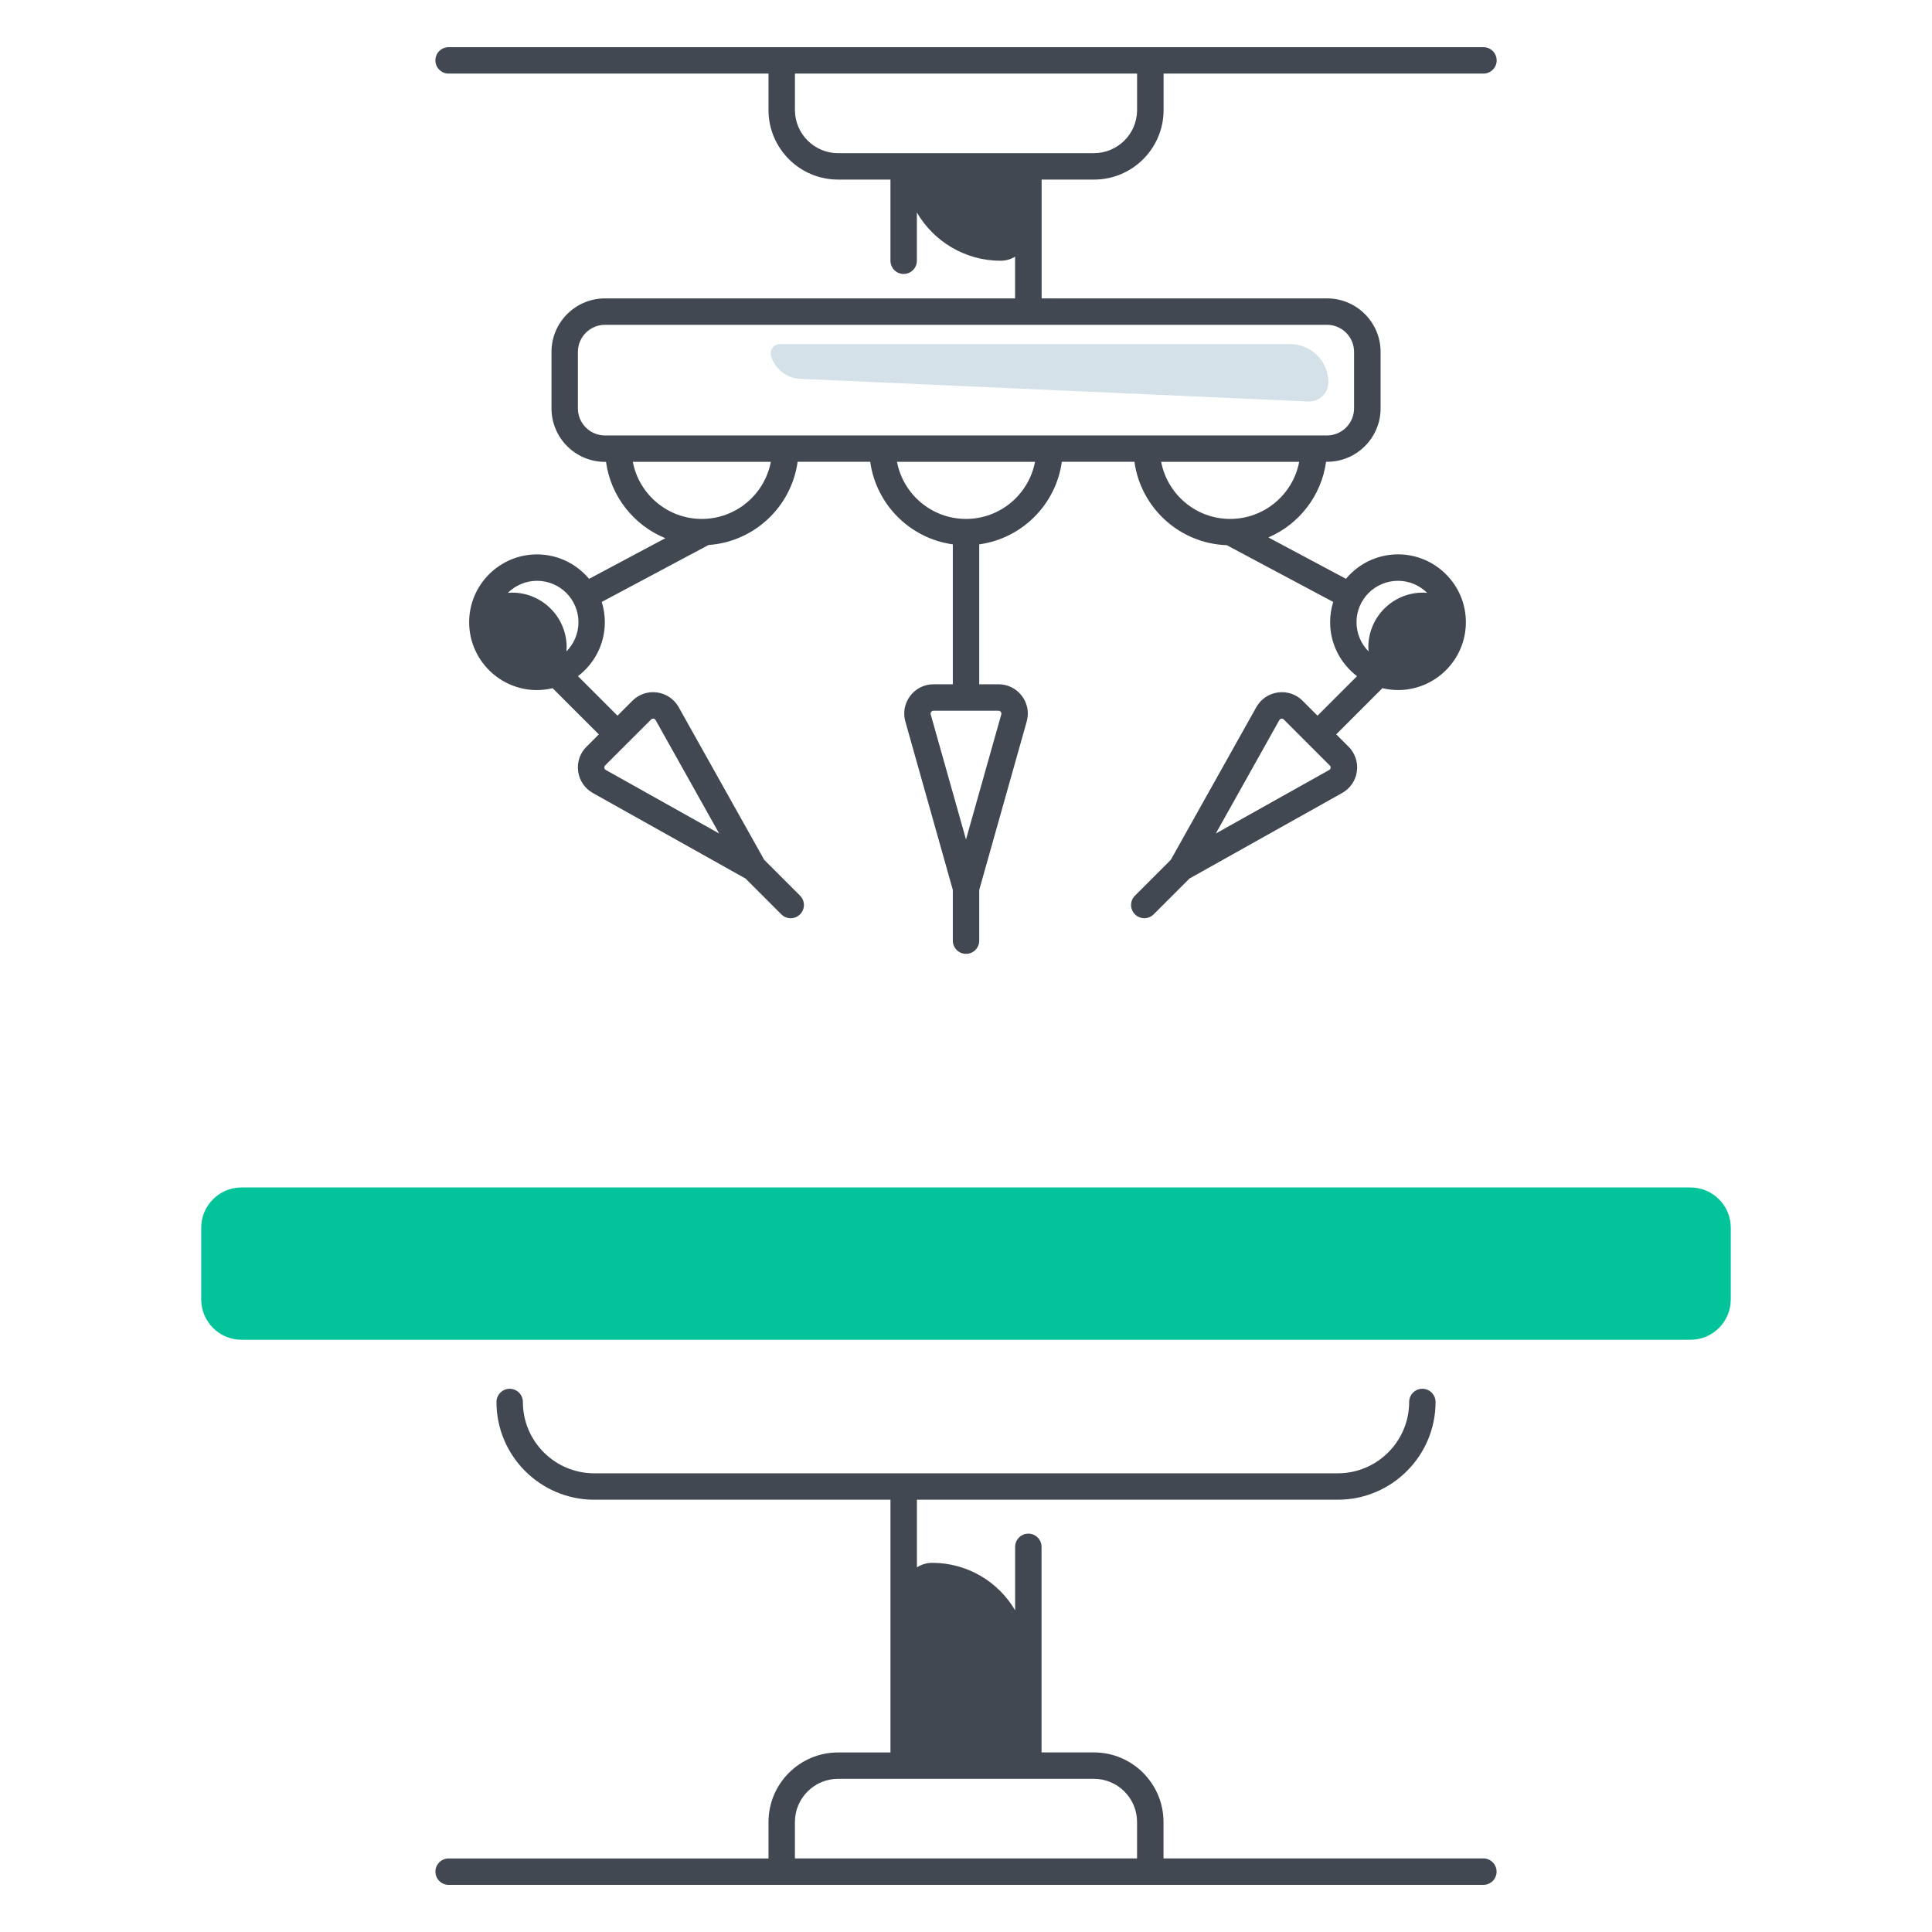
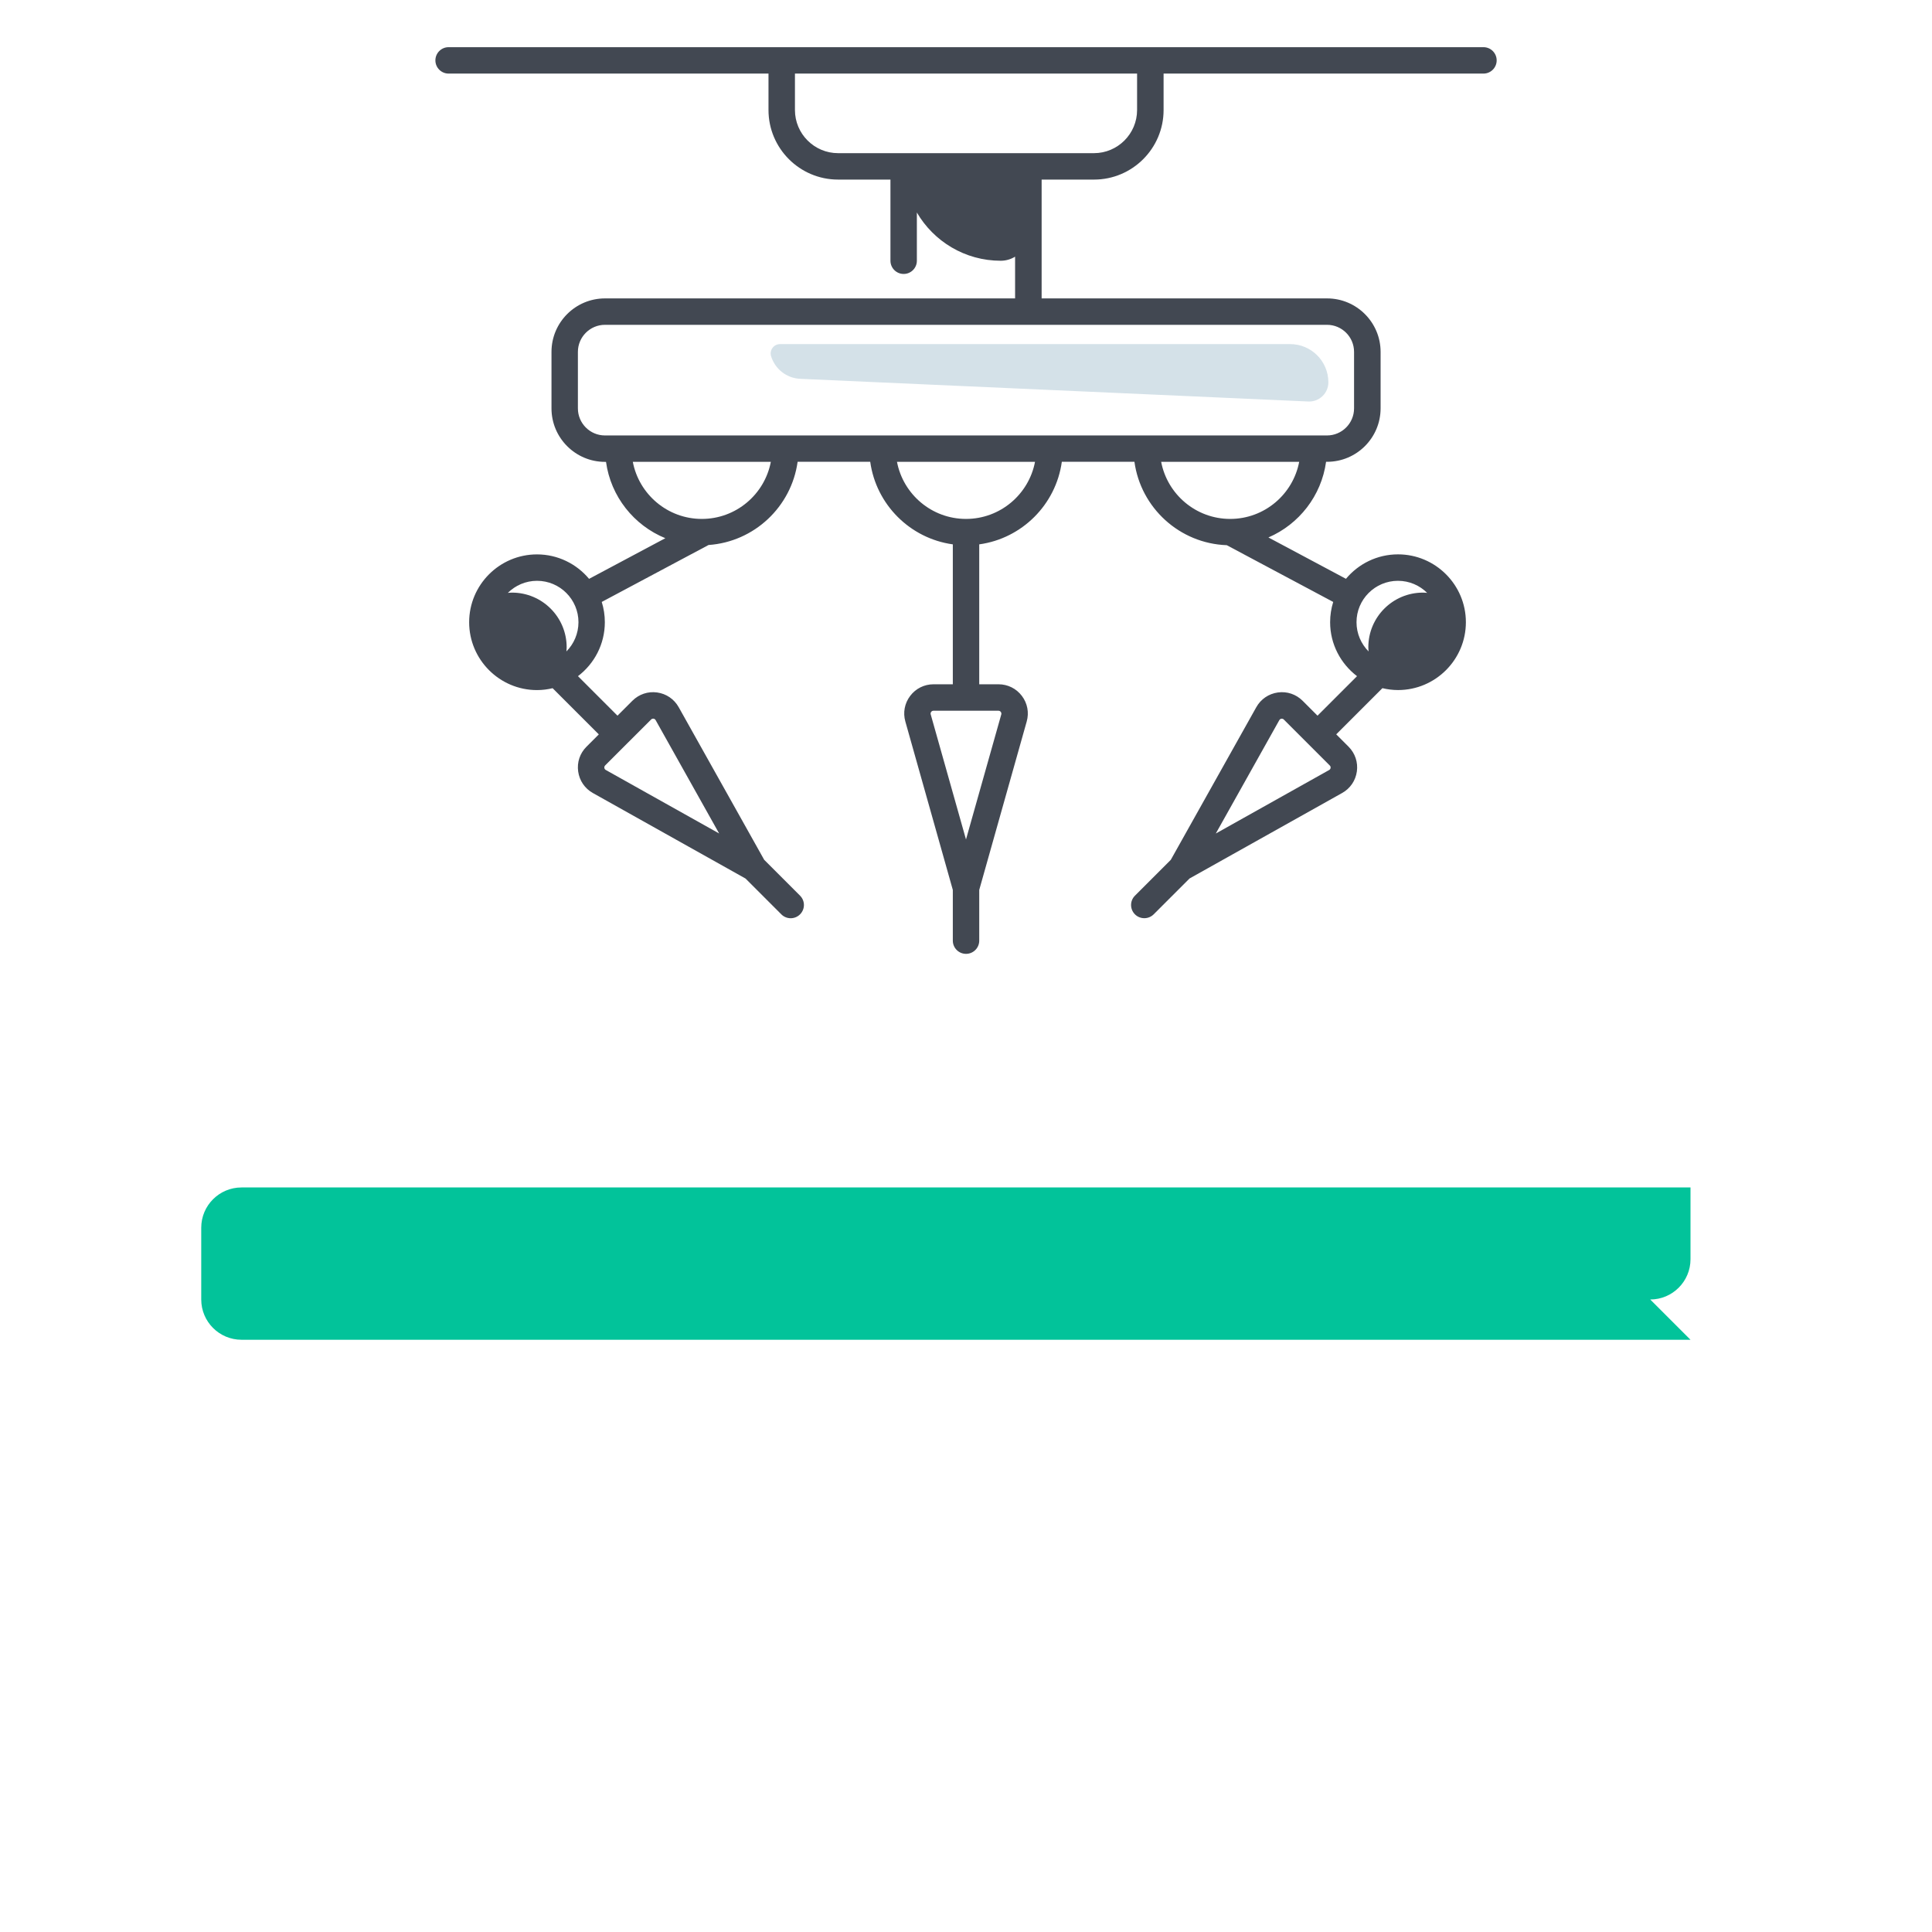
<svg xmlns="http://www.w3.org/2000/svg" id="Master_Line" height="300" viewBox="0 0 512 512" width="300">
  <g width="100%" height="100%" transform="matrix(1,0,0,1,0,0)">
-     <path d="m448 355.05h-384c-5.89 0-10.67-4.78-10.67-10.67v-19.02c0-5.89 4.78-10.67 10.67-10.67h384c5.89 0 10.67 4.78 10.67 10.67v19.02c0 5.89-4.78 10.67-10.67 10.67z" fill="#02c39a" fill-opacity="1" data-original-color="#f76c82ff" stroke="none" stroke-opacity="1" />
+     <path d="m448 355.05h-384c-5.89 0-10.67-4.78-10.67-10.67v-19.02c0-5.89 4.78-10.67 10.67-10.67h384v19.02c0 5.89-4.78 10.67-10.67 10.67z" fill="#02c39a" fill-opacity="1" data-original-color="#f76c82ff" stroke="none" stroke-opacity="1" />
    <path d="m206.72 91.19h135.18c5.6 0 10.13 4.54 10.13 10.13 0 2.9-2.42 5.21-5.32 5.08l-134.64-6.01c-3.59-.16-6.68-2.57-7.73-6-.48-1.59.71-3.2 2.38-3.2z" fill="#d4e1e8" fill-opacity="1" data-original-color="#d4e1e8ff" stroke="none" stroke-opacity="1" />
    <g fill="#424852">
-       <path d="m393.11 492.5h-84.77v-9.66c0-10.16-8.27-18.43-18.43-18.43h-13.89v-54.48c0-1.93-1.57-3.5-3.5-3.5s-3.5 1.57-3.5 3.5v16.82c-4.42-7.53-12.6-12.58-21.96-12.58-1.5 0-2.89.44-4.07 1.19v-17.92h111.55c14.28 0 25.9-11.62 25.9-25.9 0-1.93-1.57-3.5-3.5-3.5s-3.5 1.57-3.5 3.5c0 10.42-8.48 18.9-18.9 18.9h-197.07c-10.42 0-18.9-8.48-18.9-18.9 0-1.93-1.57-3.5-3.5-3.5s-3.5 1.57-3.5 3.5c0 14.28 11.62 25.9 25.9 25.9h78.51v66.98h-13.89c-10.16 0-18.43 8.27-18.43 18.43v9.66h-84.77c-1.93 0-3.5 1.57-3.5 3.5s1.57 3.5 3.5 3.5h274.22c1.93 0 3.5-1.57 3.5-3.5s-1.57-3.51-3.5-3.51zm-182.45 0v-9.66c0-6.3 5.13-11.43 11.43-11.43h67.81c6.3 0 11.43 5.13 11.43 11.43v9.66z" fill="#424852" fill-opacity="1" data-original-color="#424852ff" stroke="none" stroke-opacity="1" />
      <path d="m118.89 19.5h84.77v9.66c0 10.16 8.27 18.43 18.43 18.43h13.89v21.51c0 1.93 1.57 3.5 3.5 3.5s3.5-1.57 3.5-3.5v-12.78c4.46 7.64 12.74 12.78 22.23 12.78 1.39 0 2.69-.4 3.8-1.08v11.06h-108.69c-7.81 0-14.17 6.35-14.17 14.17v14.98c0 7.81 6.36 14.17 14.17 14.17h.28c1.26 9.19 7.4 16.83 15.72 20.23l-20.21 10.77c-3.3-3.95-8.26-6.48-13.8-6.48-9.92 0-17.98 8.07-17.98 17.98s8.07 17.98 17.98 17.98c1.43 0 2.81-.18 4.14-.5l12.24 12.24-3.27 3.27c-1.74 1.74-2.54 4.12-2.2 6.56.34 2.43 1.76 4.51 3.9 5.71l40.45 22.66 9.5 9.5c.68.68 1.58 1.02 2.47 1.02s1.79-.34 2.48-1.03c1.37-1.37 1.37-3.58 0-4.95l-9.5-9.5-22.66-40.45c-1.2-2.14-3.28-3.56-5.71-3.9-2.44-.34-4.82.47-6.56 2.2l-3.95 3.95-10.47-10.47c4.32-3.29 7.12-8.47 7.12-14.3 0-1.87-.29-3.67-.82-5.37l28.3-15.09c12.14-.84 21.97-10.16 23.61-22.06h19.24c1.56 11.34 10.55 20.33 21.89 21.89v37.08h-5.11c-2.45 0-4.71 1.12-6.19 3.08s-1.95 4.43-1.28 6.79l12.58 44.63v13.44c0 1.93 1.57 3.5 3.5 3.5s3.5-1.57 3.5-3.5v-13.44l12.58-44.63c.67-2.36.2-4.84-1.28-6.79-1.48-1.96-3.74-3.08-6.19-3.08h-5.11v-37.08c11.34-1.56 20.33-10.55 21.89-21.89h19.24c1.67 12.19 11.94 21.66 24.47 22.11l28.21 15.04c-.53 1.7-.82 3.5-.82 5.37 0 5.83 2.81 11.01 7.13 14.3l-10.47 10.47-3.95-3.95c-1.74-1.73-4.12-2.54-6.56-2.2-2.43.34-4.51 1.76-5.71 3.9l-22.66 40.45-9.5 9.5c-1.37 1.37-1.37 3.58 0 4.95.68.68 1.58 1.02 2.48 1.02s1.79-.34 2.48-1.02l9.5-9.5 40.45-22.66c2.14-1.2 3.56-3.28 3.9-5.71s-.47-4.82-2.2-6.56l-3.27-3.27 12.24-12.24c1.33.32 2.71.5 4.14.5 9.92 0 17.98-8.07 17.98-17.98s-8.07-17.98-17.98-17.98c-5.54 0-10.5 2.52-13.8 6.48l-20.55-10.96c8.1-3.49 14.04-11.03 15.28-20.05h.28c7.81 0 14.17-6.35 14.17-14.17v-14.96c0-7.81-6.36-14.17-14.17-14.17h-75.66v-31.49h13.89c10.16 0 18.43-8.27 18.43-18.43v-9.66h84.77c1.93 0 3.5-1.57 3.5-3.5s-1.57-3.5-3.5-3.5h-274.25c-1.93 0-3.5 1.57-3.5 3.5s1.57 3.5 3.5 3.5zm53.66 171.18c.18-.18.37-.23.53-.23.04 0 .08 0 .11.01.17.02.41.11.56.38l16.83 30.04-30.04-16.83c-.27-.15-.36-.39-.38-.56s-.01-.42.22-.65l5.74-5.74s0 0 0 0zm-22.45-18.04c.03-.37.07-.73.07-1.11 0-8-6.48-14.48-14.48-14.48-.37 0-.74.04-1.11.07 1.99-1.97 4.72-3.2 7.74-3.2 6.06 0 10.98 4.93 10.98 10.98-.01 3.02-1.23 5.76-3.2 7.74zm115.12 16.02c.1.14.21.37.13.67l-9.35 33.14-9.35-33.15c-.09-.3.02-.53.13-.67s.3-.3.61-.3h17.21c.32 0 .51.17.62.31zm87.4 14.84c-.02.17-.11.41-.38.56l-30.04 16.83 16.83-30.04c.15-.27.39-.36.56-.38.04 0 .07-.01.11-.01.16 0 .36.05.53.23l12.17 12.17c.23.21.24.47.22.64zm17.85-49.58c3.02 0 5.75 1.22 7.74 3.2-.37-.03-.73-.07-1.11-.07-8 0-14.48 6.48-14.48 14.48 0 .37.04.74.07 1.11-1.97-1.99-3.2-4.72-3.2-7.74-.01-6.05 4.92-10.98 10.98-10.98zm-184.48-16.4c-9.08 0-16.65-6.53-18.29-15.13h36.58c-1.64 8.61-9.21 15.13-18.29 15.13zm70.01 0c-9.08 0-16.65-6.53-18.29-15.13h36.58c-1.64 8.61-9.21 15.13-18.29 15.13zm70.01 0c-9.08 0-16.65-6.53-18.29-15.13h36.58c-1.64 8.61-9.21 15.13-18.29 15.13zm32.83-44.27v14.98c0 3.95-3.22 7.17-7.17 7.17h-191.35c-3.95 0-7.17-3.21-7.17-7.17v-14.98c0-3.95 3.22-7.17 7.17-7.17h191.35c3.96 0 7.17 3.22 7.17 7.17zm-57.5-73.75v9.66c0 6.3-5.13 11.43-11.43 11.43h-67.81c-6.3 0-11.43-5.13-11.43-11.43v-9.66z" fill="#424852" fill-opacity="1" data-original-color="#424852ff" stroke="none" stroke-opacity="1" />
    </g>
  </g>
</svg>